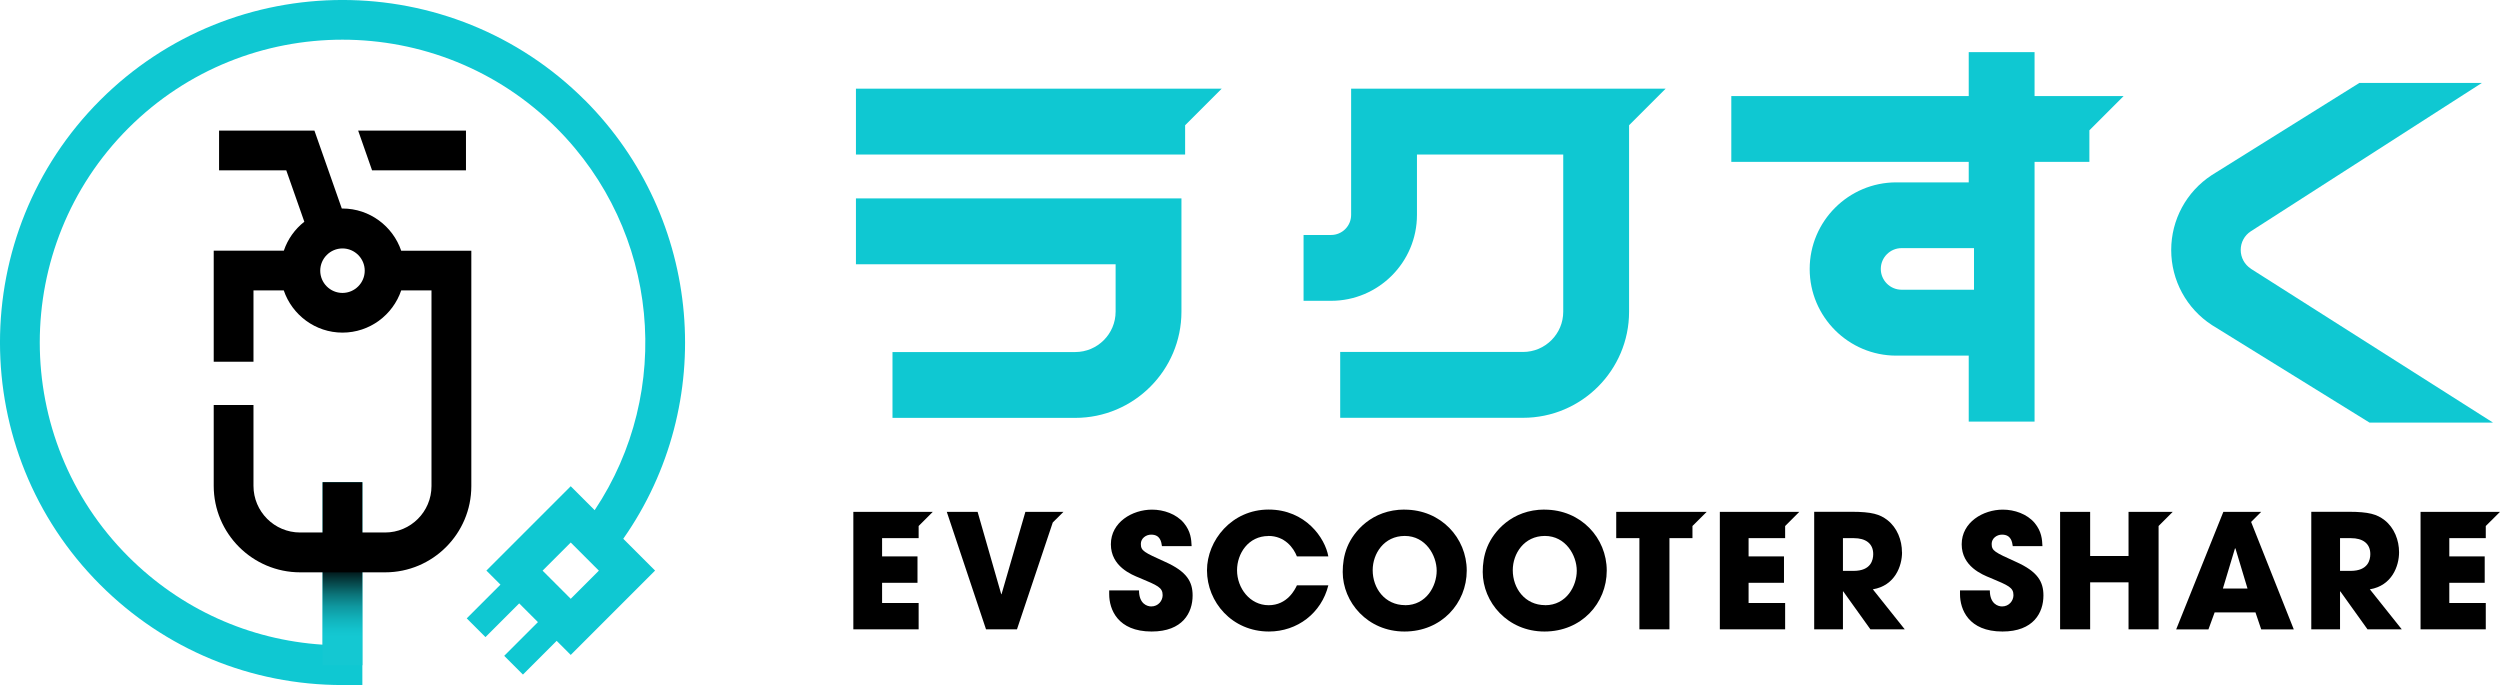
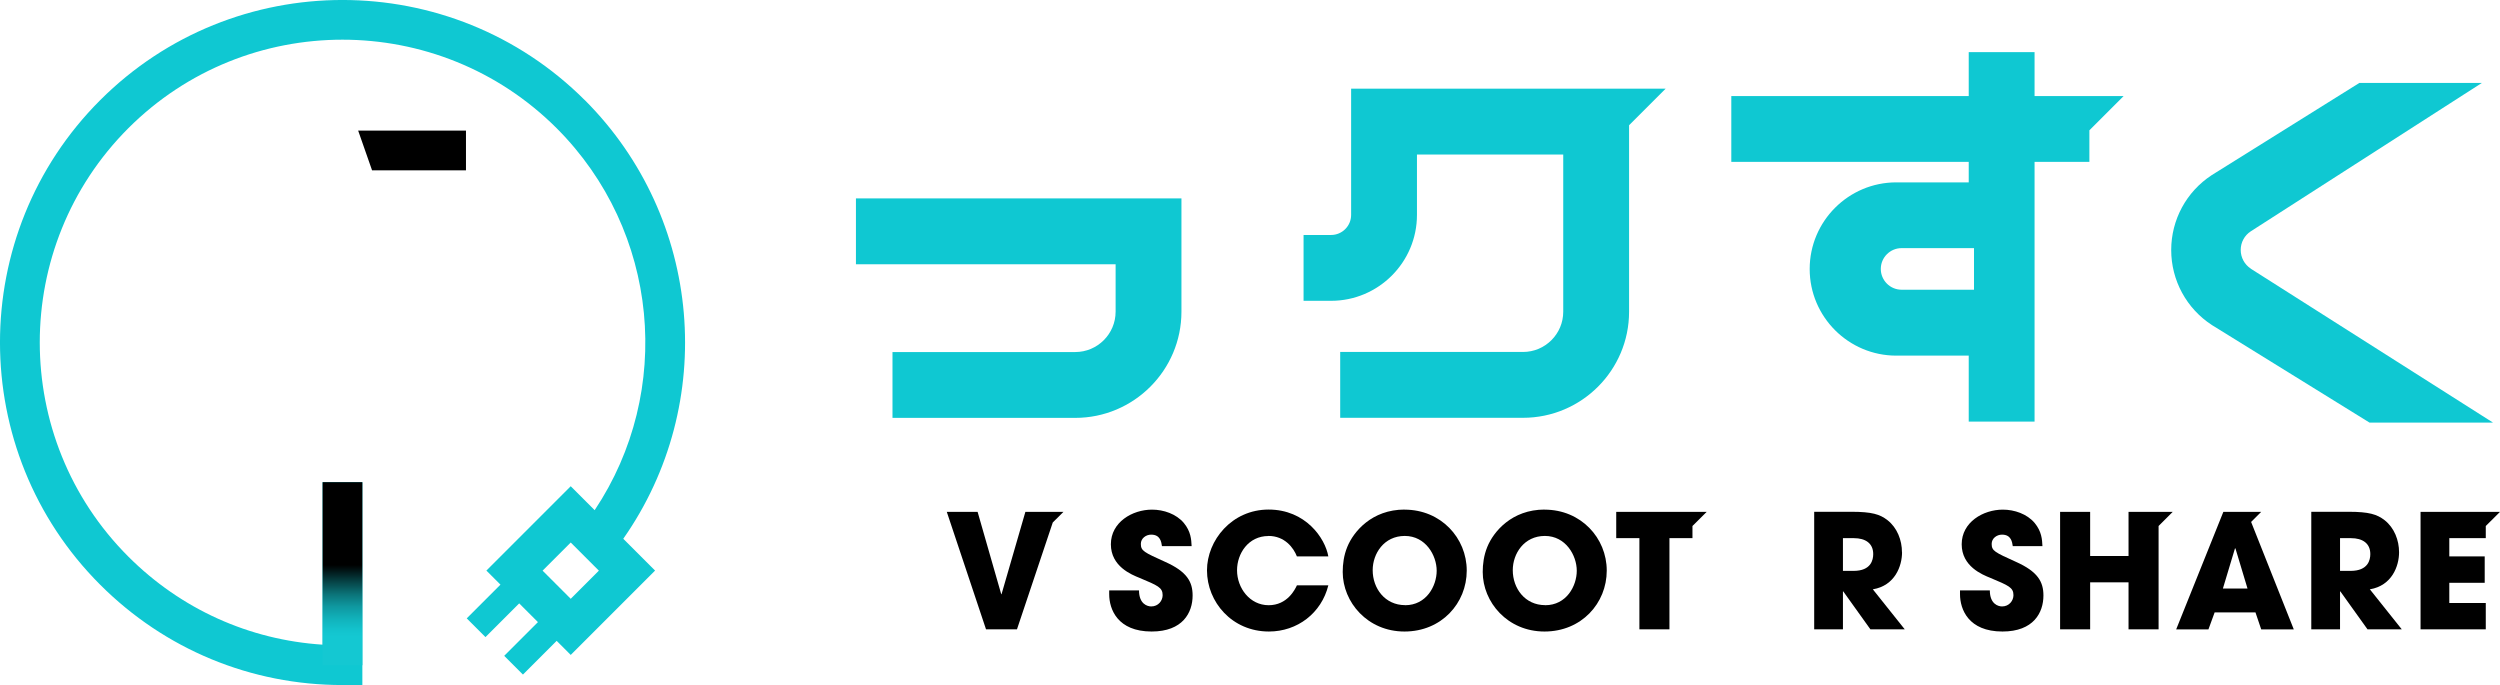
<svg xmlns="http://www.w3.org/2000/svg" height="89.6" viewBox="0 0 326.95 89.6" width="326.95">
  <linearGradient id="a" gradientUnits="userSpaceOnUse" x1="44.79" x2="44.79" y1="60.43" y2="83.21">
    <stop offset=".59" />
    <stop offset=".61" stop-color="#010c0d" />
    <stop offset=".69" stop-color="#064548" />
    <stop offset=".76" stop-color="#0b7479" />
    <stop offset=".83" stop-color="#0f98a0" />
    <stop offset=".9" stop-color="#11b2bb" />
    <stop offset=".96" stop-color="#13c2cc" />
    <stop offset="1" stop-color="#14c8d2" />
  </linearGradient>
  <path d="m76.48 13.1c-17.48-17.47-45.91-17.47-63.38 0s-17.47 45.9 0 63.37c8.46 8.46 19.72 13.12 31.69 13.12h2.6v-26.54h-5.2v21.26c-9.6-.62-18.54-4.65-25.41-11.52-15.44-15.44-15.44-40.57 0-56.02 15.44-15.44 40.57-15.44 56.02 0 13.43 13.43 15.34 34.41 4.97 49.95l-3.13-3.13-11.03 11.03 1.84 1.84-4.41 4.41 2.45 2.45 4.41-4.41 2.45 2.45-4.41 4.41 2.45 2.45 4.41-4.41 1.84 1.84 11.03-11.03-4.16-4.16c12.39-17.67 10.4-41.93-5.03-57.37zm-1.84 65.21-3.68-3.68 3.68-3.68 3.68 3.68z" fill="#0fc8d2" />
  <path d="m42.19 63.06h5.2v23.94h-5.2z" fill="url(#a)" />
-   <path d="m52.47 32.79c-1.09-3.2-4.12-5.52-7.68-5.52-.03 0-.06 0-.09 0l-3.58-10.19h-12.47v5.2h8.79l2.36 6.72c-1.23.96-2.17 2.27-2.68 3.78h-9.17v14.53h5.2v-9.33h3.96c1.09 3.2 4.12 5.52 7.68 5.52s6.59-2.31 7.68-5.52h3.96v25.59c0 3.35-2.72 6.07-6.07 6.07h-11.11c-3.37 0-6.1-2.74-6.1-6.1v-10.57h-5.2v10.57c0 6.23 5.07 11.31 11.31 11.31h11.11c6.22 0 11.27-5.06 11.27-11.27v-30.79zm-7.68 5.52c-1.61 0-2.91-1.31-2.91-2.91s1.31-2.91 2.91-2.91 2.91 1.31 2.91 2.91-1.31 2.91-2.91 2.91z" />
  <path d="m60.94 22.28v-5.2h-14.1l1.82 5.2z" />
  <g fill="#0fc8d2">
    <path d="m111.94 34.56h33.96v6.2c0 2.91-2.37 5.28-5.28 5.28h-23.9v8.61h23.9c7.66 0 13.89-6.23 13.89-13.89v-14.81h-42.57z" />
-     <path d="m111.94 11.6v8.61h43.05v-3.83l4.78-4.78h-4.78z" />
    <path d="m176.7 11.6v16.51c0 1.44-1.17 2.62-2.62 2.62h-3.6v8.61h3.6c6.19 0 11.23-5.04 11.23-11.23v-7.9h19.13v20.56c0 2.9-2.36 5.26-5.26 5.26h-23.91v8.61h23.91c7.65 0 13.87-6.22 13.87-13.87v-24.39l4.78-4.78z" />
    <path d="m294.37 35.14c-.83-.54-1.33-1.46-1.33-2.45s.49-1.9 1.32-2.44l30.21-19.4h-16.02l-19.31 12.06c-3.31 2.17-5.29 5.83-5.29 9.79s2 7.66 5.34 9.82l20.6 12.75h16.15l-31.67-20.12z" />
    <path d="m273.25 12.56h-7.17v-5.74h-8.61v5.74h-31.05v8.61h31.05v2.68h-9.47c-6.25 0-11.33 5.08-11.33 11.33s5.08 11.33 11.33 11.33h9.47v8.63h8.61v-33.97h7.17v-4.13l4.48-4.48zm-15.09 25.33h-9.47c-1.5 0-2.72-1.22-2.72-2.72s1.22-2.72 2.72-2.72h9.47z" />
  </g>
-   <path d="m111.6 66.94v15.36h8.54v-3.44h-4.78v-2.64h4.63v-3.45h-4.63v-2.39h4.78v-1.59l1.85-1.85h-1.85z" />
  <path d="m152.38 73.48c-2.76-1.25-3.18-1.43-3.18-2.35 0-.73.67-1.21 1.35-1.21 1.21 0 1.33.98 1.41 1.5h3.88c-.04-.87-.1-1.91-1.02-3.03-1-1.18-2.64-1.74-4.16-1.74-2.57 0-5.38 1.64-5.38 4.53s2.68 3.97 3.76 4.4c2.37 1 3.01 1.25 3.01 2.26 0 .71-.56 1.47-1.49 1.47-.5 0-1.6-.31-1.6-2.1h-3.9v.5c0 1.97 1.1 4.88 5.55 4.88 4.07 0 5.36-2.47 5.36-4.71 0-1.79-.73-3.12-3.59-4.4z" />
  <path d="m165.89 70.09c2.12 0 3.28 1.54 3.72 2.68h4.11c-.42-2.41-2.99-6.13-7.81-6.13s-8.06 4.03-8.06 7.95c0 4.15 3.28 8 8.1 8 3.72 0 6.87-2.41 7.77-6.04h-4.11c-.25.54-1.25 2.6-3.7 2.6s-4.13-2.24-4.13-4.57c0-2.18 1.47-4.48 4.11-4.48z" />
  <path d="m183.7 66.64c-4.3 0-6.69 2.89-7.5 4.88-.46 1.12-.6 2.26-.6 3.28 0 3.95 3.24 7.79 8.08 7.79s8.14-3.7 8.14-7.97-3.38-7.97-8.12-7.97zm.06 12.5c-2.64 0-4.24-2.2-4.24-4.57 0-2.16 1.47-4.48 4.2-4.48s4.17 2.55 4.17 4.55-1.35 4.51-4.13 4.51z" />
  <path d="m202.01 66.64c-4.3 0-6.69 2.89-7.5 4.88-.46 1.12-.6 2.26-.6 3.28 0 3.95 3.24 7.79 8.08 7.79s8.14-3.7 8.14-7.97-3.38-7.97-8.12-7.97zm.06 12.5c-2.64 0-4.23-2.2-4.23-4.57 0-2.16 1.47-4.48 4.2-4.48s4.17 2.55 4.17 4.55-1.35 4.51-4.13 4.51z" />
  <path d="m211.37 66.94v3.44h3.03v11.92h3.93v-11.92h3.01v-1.59l1.86-1.85h-1.86z" />
-   <path d="m224.92 66.94v15.36h8.54v-3.44h-4.78v-2.64h4.63v-3.45h-4.63v-2.39h4.78v-1.59l1.85-1.85h-1.85z" />
  <path d="m248.74 72.23c0-1.58-.62-3.2-1.89-4.2-.99-.77-2.03-1.1-4.73-1.1h-4.86v15.37h3.76v-4.96h.04l3.55 4.96h4.49l-4.17-5.23c2.91-.48 3.82-3.07 3.82-4.84zm-6.33 2.43h-1.39v-4.28h1.43c1.52 0 2.53.68 2.53 2.08 0 .75-.27 2.2-2.57 2.2z" />
  <path d="m263.65 73.48c-2.76-1.25-3.18-1.43-3.18-2.35 0-.73.67-1.21 1.35-1.21 1.21 0 1.33.98 1.41 1.5h3.88c-.04-.87-.1-1.91-1.02-3.03-1-1.18-2.64-1.74-4.16-1.74-2.57 0-5.38 1.64-5.38 4.53s2.68 3.97 3.76 4.4c2.37 1 3.01 1.25 3.01 2.26 0 .71-.56 1.47-1.49 1.47-.5 0-1.6-.31-1.6-2.1h-3.9v.5c0 1.97 1.1 4.88 5.55 4.88 4.07 0 5.36-2.47 5.36-4.71 0-1.79-.73-3.12-3.59-4.4z" />
  <path d="m278.37 66.94v5.77h-5.02v-5.77h-3.93v15.36h3.93v-6.14h5.02v6.14h3.93v-13.51l1.85-1.85h-1.85z" />
  <path d="m313.75 72.23c0-1.58-.62-3.2-1.89-4.2-1-.77-2.03-1.1-4.73-1.1h-4.86v15.37h3.76v-4.96h.04l3.55 4.96h4.48l-4.17-5.23c2.91-.48 3.82-3.07 3.82-4.84zm-6.33 2.43h-1.39v-4.28h1.43c1.52 0 2.53.68 2.53 2.08 0 .75-.27 2.2-2.58 2.2z" />
  <path d="m325.09 66.94h-8.53v15.36h8.53v-3.44h-4.77v-2.64h4.63v-3.45h-4.63v-2.39h4.77v-1.59l1.86-1.85z" />
  <path d="m295.7 66.94h-4.93l-6.17 15.37h4.22l.81-2.22h5.34l.75 2.22h4.26l-5.58-14.05 1.32-1.32zm-4.99 10.03 1.58-5.25h.06l1.58 5.25z" />
  <path d="m138.15 66.94h-.93-3.12l-3.12 10.77h-.04l-3.09-10.77h-4.03l5.13 15.36h4.05l4.68-13.97 1.4-1.39z" />
</svg>